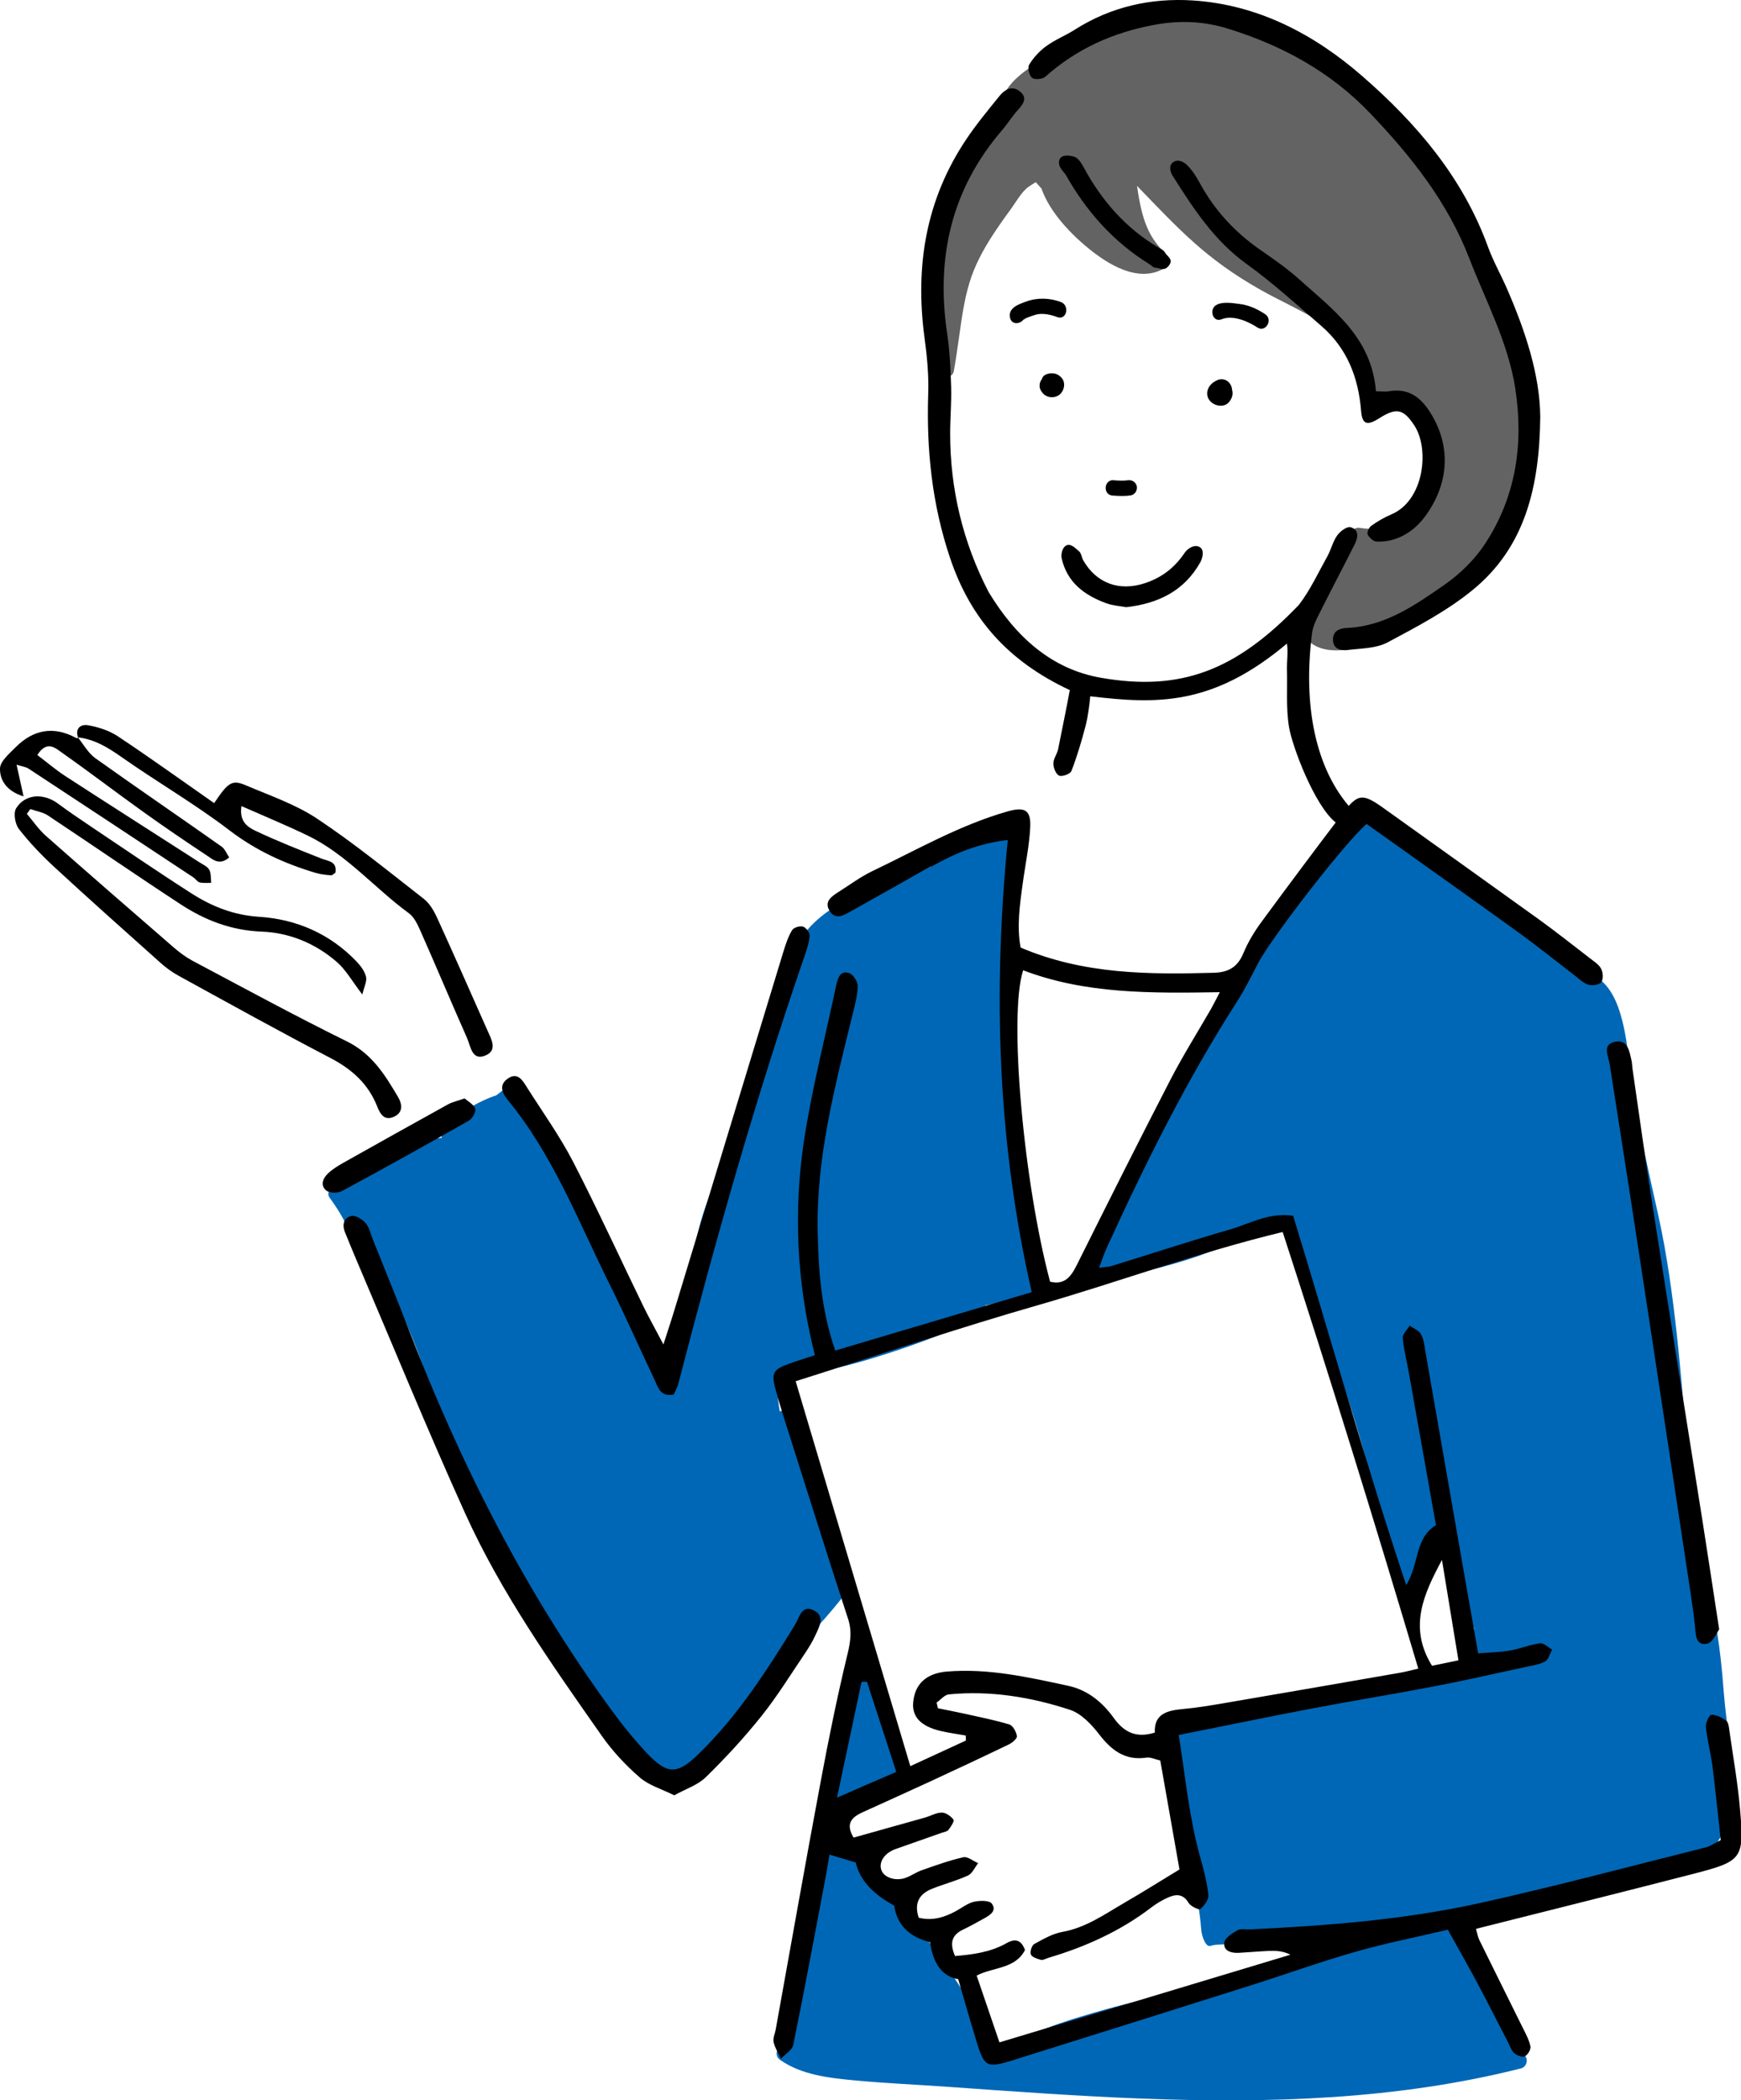
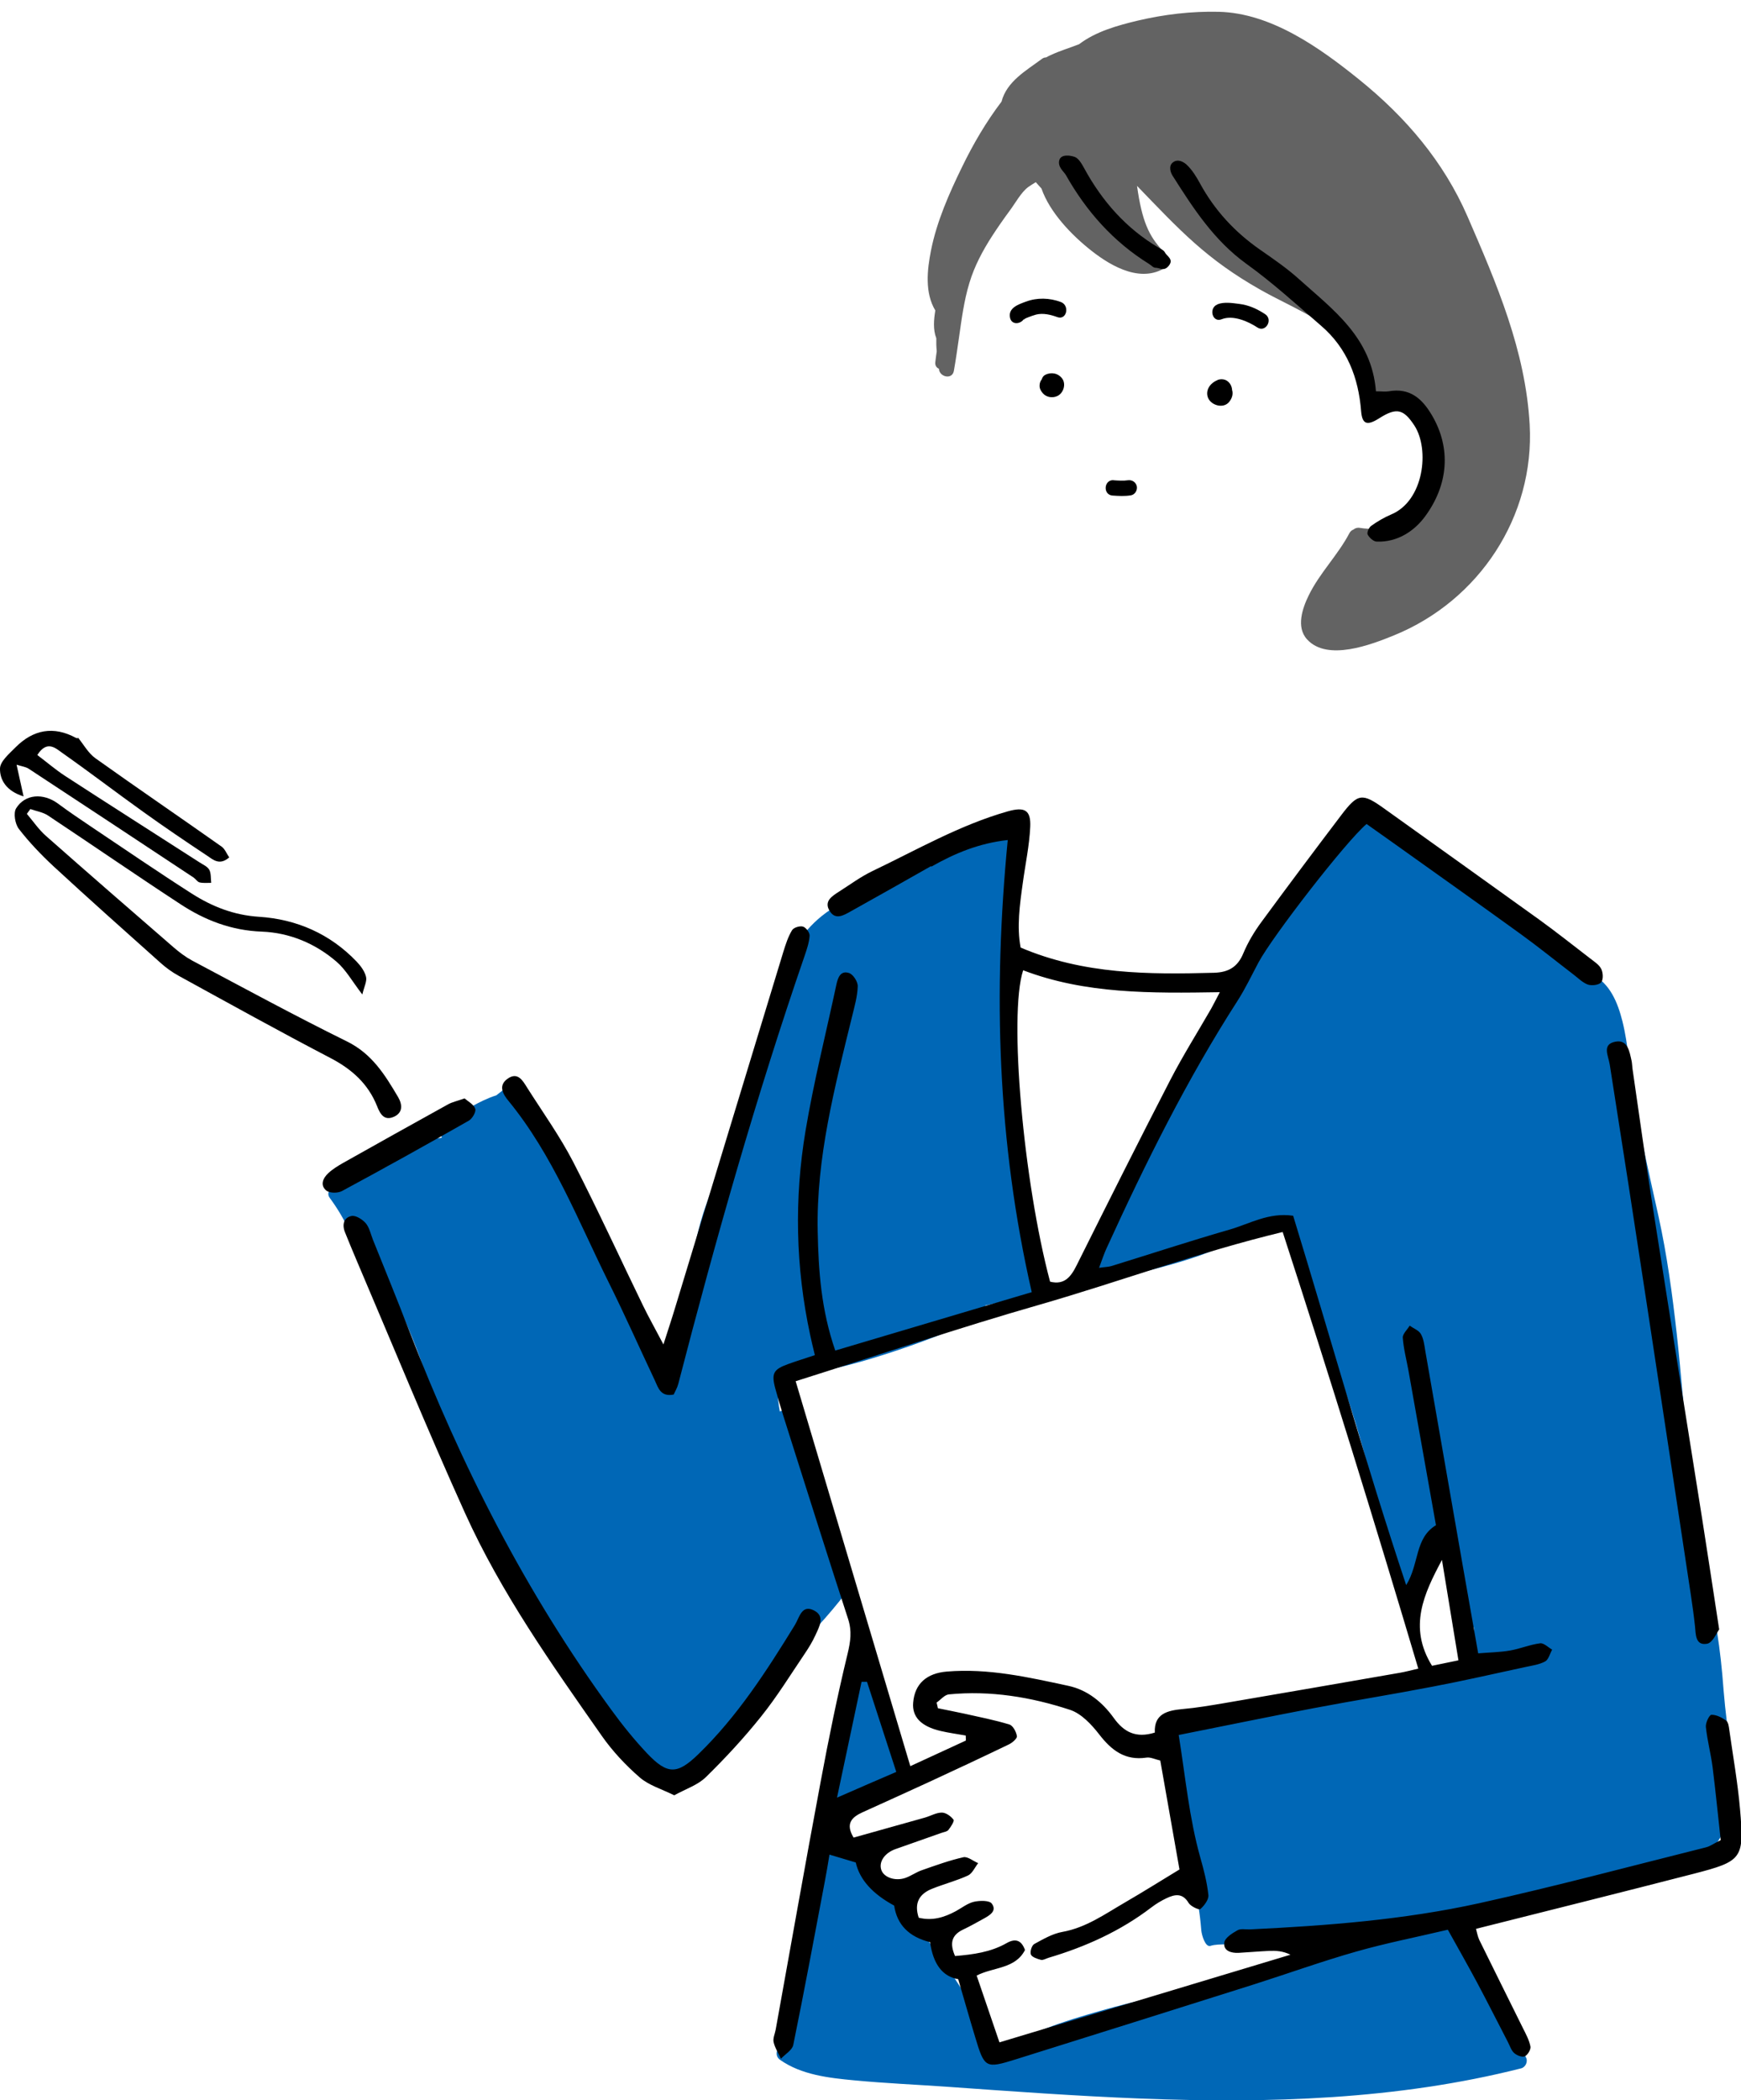
<svg xmlns="http://www.w3.org/2000/svg" id="_イヤー_2" viewBox="0 0 159.58 192.41">
  <defs>
    <style>.cls-1{fill:#0067b6;}.cls-2{fill:#636363;}.cls-3{fill-rule:evenodd;}</style>
  </defs>
  <g id="contents">
    <g>
      <path class="cls-2" d="M85.74,28.46c-.99-1.63-.76-3.74-.4-5.54,.53-2.65,1.66-5.2,2.84-7.62,1.03-2.12,2.2-4.12,3.62-5.99,.48-1.85,2.24-2.83,3.71-3.92,.13-.1,.26-.13,.38-.13,.14-.08,.27-.15,.41-.21,.85-.4,1.75-.66,2.61-1,1.54-1.17,3.53-1.72,5.37-2.16,2.42-.57,4.94-.87,7.43-.81,4.81,.12,9.25,3.29,12.86,6.2,4.28,3.45,7.76,7.53,9.95,12.57,2.67,6.15,5.31,12.28,5.69,19.06,.46,8.41-4.64,16.12-12.42,19.29-2.08,.85-6.12,2.42-7.98,.38-1.03-1.12-.43-2.86,.15-4.04,1-2.05,2.67-3.68,3.73-5.7,.09-.17,.22-.27,.36-.32,.15-.13,.35-.2,.59-.16,3.9,.64,6.12-2.47,6.33-6.04,.14-2.38-.84-6.81-4.13-5.63-.29,.11-.65-.07-.8-.33-.12-.2-.2-.42-.32-.63-.07-.11-.09-.23-.1-.33-.06-.08-.11-.18-.13-.31-.7-4.56-6.42-6.53-9.92-8.52-5.01-2.83-7.42-5.47-11.35-9.54,.45,3.25,1.1,4.61,2.36,5.95,.01,.01-.41-.3-.4-.29,.51,.39,1.5,1.21,.87,1.67-2.3,1.68-5.09,.12-7.01-1.39-1.77-1.39-3.81-3.48-4.58-5.7-.17-.19-.35-.38-.52-.58-.24,.14-.47,.29-.7,.45-.65,.48-1.2,1.51-1.69,2.16-.56,.76-1.1,1.53-1.61,2.32-.86,1.33-1.62,2.75-2.08,4.28-.5,1.63-.72,3.35-.96,5.03-.15,1.02-.29,2.04-.47,3.05-.15,.84-1.34,.56-1.37-.2-.22-.09-.37-.3-.33-.61,.04-.33,.08-.66,.13-.99-.04-.4-.05-.79-.04-1.19-.31-.8-.23-1.7-.09-2.55Z" />
      <g>
        <path class="cls-1" d="M31.12,108.78s-.02-.1-.02-.15c-.01-.09,0-.17,0-.25,0-.36,.22-.69,.68-.64,.04,0,.08,0,.12,0,.03,0,.05,0,.08,0,1.11,.06,2.22-.38,3.23-.78,1.34-.54,1.68-2.05,2.94-2.76,.18-.1,.39-1.14,.94-.31,.19,.27,1.13,.49,1.41,.32l-.31-.79c.14-1.43,2.04-1.51,3.17-2.12,.59-.32,1.35-.71,2.13-.95,.37-.29,.75-.58,1.12-.89,.38-.31,.85-.16,1.09,.14,.1,.05,.19,.13,.26,.24,3.23,4.85,6.25,9.86,8.74,15.14,1.39,2.92,3.28,7.29,4.16,10.43,.17-.63,.84-1.78,1.02-2.4,1.15-3.95,1.42-8.63,2.8-12.51,1.11-3.11,2.31-6.2,3.25-9.36,.27-.93,.53-1.86,.77-2.8,1.12-4.3,2.13-8.66,4.7-12.37,1.5-2.16,3.7-3.4,6.06-4.33,1.08-.69,2.23-1.29,3.36-1.87,2.92-1.5,6.11-3.09,9.34-3.82,.03,0,.06,0,.08-.01,.36-.53,1.4-.14,1.26,.65-.66,3.82-.64,6.33-1.15,10.18-.02,.16,.02,.79,0,.94-.02,.16-.39,1.1-.41,1.26,.42-.17,.41,.04,.41,.63,0,3.65-.03,7.33,.13,11,.26,5.98,1,11.9,3.14,17.57,.3,.8-.86,1.17-1.28,.53-1.35,.32-2.7,.62-4.05,.91,.26,.31,.29,.8-.18,1.01-2.96,1.34-6,2.51-9.09,3.49-2.87,.91-5.91,1.76-8.94,1.79-.24,0-.41-.09-.53-.24-.04,.01-.07,.02-.1,.03-.25,1.21-.2,2.42,.03,3.62,.36-.17,.87-.08,1.04,.4,1.37,3.86,1.98,7.96,3.16,11.87,.33,1.1,.7,2.18,1.15,3.24,.57-.13,1.23,.42,.8,.99-1.71,2.25-3.64,4.28-5.63,6.26,.08,.22,.07,.49-.14,.72-3.03,3.38-5.53,8.16-10.02,9.86-1.54,.58-2.66-1.4-3.65-2.23-.67-.56-1.52-1.38-2.16-2.27-.08-.03-.17-.09-.25-.17-1.82-1.88-3.04-4.29-4.23-6.59-1.23-2.39-2.58-4.72-3.79-7.12-.11-.22-.22-.44-.33-.66-.49-.99-1-1.99-1.47-3-1.32-1.01-2.26-2.53-3.01-3.97-1.23-2.35-2.06-4.92-2.86-7.45-.81-2.59-1.63-5.1-2.71-7.61-1.02-2.39-2.05-4.78-3.07-7.17-.31,.23-.78,.25-1.02-.19-.17-.29-.33-.58-.49-.88-.3,.02-.62-.12-.76-.46-.46-1.12-1.1-2.16-1.81-3.13-.45-.61,.32-1.19,.9-.96Z" />
        <path class="cls-1" d="M82.63,163.56c-2.14,.53-3.98,1.82-6.13,2.36-.55,.14-.98-.34-.87-.87,.89-4.29,1.47-8.66,2.61-12.89-.02-.27-.04-.55-.04-.82-.02-.78,1.01-.89,1.32-.34,.24,.14,.4,.41,.3,.76-.05,.18-.1,.36-.15,.53,.36,3.64,2.28,6.99,3.45,10.4,.12,.36-.14,.78-.49,.87Z" />
        <path class="cls-1" d="M71.86,187.36c1.75-5.74,2.82-11.67,3.99-17.55-.16-.05-.32-.08-.48-.1-.9-.08-.91-1.5,0-1.41,.26,.02,.51,.1,.75,.18,.07-.36,.14-.72,.22-1.08,.18-.89,1.55-.51,1.36,.38-.08,.39-.16,.79-.24,1.18,.09,.02,.18,.03,.27,.04,.37,.03,.73,.3,.71,.71-.1,2.13,2.32,2.97,3.62,4.26,1.59,1.57,2.78,3.58,4.12,5.35,.99,1.3,1.77,2.73,2.76,4.04,.67,.88,1.23,1.83,1.66,2.85,.25,.59,.42,1.37,.73,2.01,2.75-2,6.26-3.06,9.47-3.98,3.63-1.04,7.49-1.92,11.29-2.02,2.18-.79,4.31-1.78,6.47-2.61,2.49-.95,5.35-2.04,8.08-1.71,.47-.2,.95-.39,1.42-.58,.93-.37,2.73-1.22,4.13-1.17,.22-.08,.48-.05,.68,.11,.29,.1,.55,.25,.75,.5,.2,.23,.21,.5,.12,.73,.8,1.14,1.68,2.29,2.5,3.46,1.37,1.96,2.6,4.02,3.09,6.3,.21,.1,.38,.3,.38,.61-.02,.21,.03,.4,.14,.59,.24,.38,0,.93-.42,1.04-11.37,2.88-23.16,3.22-34.83,2.77-5.92-.23-11.84-.66-17.75-1.08-2.85-.2-5.7-.32-8.54-.59-2.34-.22-4.85-.5-6.81-1.88-.63-.44-.21-1.39,.39-1.34Z" />
        <path class="cls-1" d="M113.69,177.63s-.07,.08-.12,.12c-.72,.59-1.74,.24-2.62,.52-.47,.15-.8-.98-.84-1.42-.15-1.82-.29-2.29-.59-4.1-.79-4.61-1.84-9.2-1.87-13.89,0-.05,0-.1,.01-.15-.05-.26,.03-.53,.34-.7,1.83-.99,3.87-1.29,5.92-1.48,2.38-.22,4.68-.36,7.02-.88,4.7-1.04,9.48-1.76,14.11-3.1,.13-1.13,.12-2.3,.04-3.46-.14-.08-.26-.21-.31-.42-.68-2.65-.76-5.42-1.65-8.01-.11-.32,0-.57,.21-.72-.01-.04-.03-.09-.04-.13-2.03,1.72-2.54,4.56-3.52,6.98-.16,.39-.54,.51-.87,.45-.4,.13,.06-.19-.12-.72-2.13-6.52-3.26-12.41-5.2-18.21-1.91-5.71-3.74-10.85-5.46-16.58-1.32,.16-2.63,.32-3.94,.5,.08,.33-.04,.71-.44,.86-.04,.16-.14,.31-.33,.41-2.15,1.2-4.55,1.94-6.91,2.58-1.82,.49-3.69,.89-5.56,1.13-.26,.44-.93,.48-1.2,.13-.11,0-.23,.02-.34,.03-.91,.07-.9-1.35,0-1.41,.13,0,.27-.03,.4-.04,.64-2.85,2.63-5.39,4.09-7.84,.83-1.39,1.59-2.81,2.33-4.25,1.23-2.4,2.41-4.84,3.73-7.19,4.23-7.54,8.71-15.17,14.4-21.71,.35-.41,.84-.22,1.06,.13,.06,.03,.12,.06,.17,.1,1.58,1.27,3.38,2.3,5.09,3.38,2.43,1.52,4.87,3.03,7.27,4.6,2.18,1.43,4.34,2.9,6.32,4.58,.53,.45,1.14,.97,1.65,1.56,1.64,.79,2.36,2.57,2.79,4.28,.54,2.16,.65,4.43,1,6.63,.6,3.78,1.49,7.51,2.31,11.25,.78,3.55,1.27,7.15,1.67,10.76,.81,7.35,1.1,14.83,2.67,22.08,.9,4.16,1.31,6.37,1.63,10.64,.12,1.54,.47,4.56,.84,6.67,.1,.56-.21,1.12-.39,1.66,.04,.85,.07,1.7,0,2.55-.14,1.91-1.04,3.38-2.55,4.53-1.71,1.3-3.98,1.95-6.03,2.47l-.12,.03c-2.36,.59-4.78,.94-7.18,1.33-5.08,.84-10.09,1.83-15.22,2.41-4.55,.51-9.11,.86-13.69,1.04Z" />
      </g>
      <path class="cls-3" d="M85.32,79.36c-2.45,1.4-4.91,2.77-7.37,4.15-.63,.35-1.35,.78-1.87,0-.62-.93,.18-1.41,.85-1.84,.99-.63,1.95-1.34,3-1.85,4.09-1.95,8.04-4.24,12.45-5.49,1.5-.42,2.13-.16,2.05,1.44-.08,1.71-.45,3.42-.68,5.12-.28,2-.56,4.01-.2,5.92,5.8,2.47,11.75,2.47,17.72,2.31,1.34-.04,2.18-.53,2.7-1.8,.42-1,1-1.97,1.65-2.85,2.41-3.28,4.85-6.54,7.31-9.78,1.54-2.03,1.92-2.07,3.98-.59,4.72,3.38,9.45,6.75,14.16,10.14,1.59,1.15,3.13,2.37,4.69,3.57,.37,.29,.82,.57,1.01,.96,.17,.34,.2,.98-.01,1.23-.22,.25-.86,.32-1.22,.2-.49-.18-.9-.61-1.34-.94-1.62-1.24-3.21-2.53-4.86-3.72-3.88-2.81-7.79-5.57-11.68-8.35-.82-.58-1.63-1.16-2.4-1.7-1.89,1.59-8.64,10.31-9.91,12.69-.63,1.18-1.2,2.39-1.92,3.51-4.64,7.21-8.44,14.87-12,22.66-.24,.52-.42,1.08-.69,1.8,.56-.08,.88-.08,1.16-.17,3.6-1.11,7.18-2.29,10.8-3.33,1.84-.53,3.59-1.6,5.83-1.27,3.43,11.2,6.58,22.48,10.36,33.84,1.22-1.98,.77-4.3,2.73-5.49-.84-4.74-1.68-9.45-2.52-14.16-.18-1-.45-2-.52-3.01-.03-.35,.41-.74,.63-1.11,.35,.25,.84,.43,1.03,.77,.26,.46,.32,1.05,.41,1.59,1.15,6.57,2.29,13.14,3.44,19.71,.46,2.61,.92,5.22,1.4,7.95,1.09-.09,2.02-.1,2.93-.26,.92-.16,1.81-.54,2.74-.66,.34-.05,.74,.37,1.11,.58-.21,.37-.33,.91-.64,1.08-.53,.29-1.19,.38-1.8,.51-2.83,.61-5.66,1.26-8.51,1.8-3.62,.7-7.26,1.28-10.89,1.97-4.06,.77-8.11,1.61-12.39,2.46,.62,3.87,.96,7.6,1.98,11.23,.32,1.13,.62,2.28,.74,3.44,.04,.41-.38,.97-.74,1.28-.12,.1-.88-.25-1.07-.56-.55-.93-1.26-.8-2.02-.44-.49,.23-.97,.52-1.4,.85-2.84,2.17-6.04,3.61-9.45,4.62-.22,.07-.47,.23-.67,.18-.34-.09-.81-.24-.92-.49-.1-.25,.08-.84,.31-.96,.82-.45,1.68-.95,2.58-1.11,2.17-.39,3.89-1.63,5.72-2.69,1.67-.97,3.3-1.99,5.01-3.03-.57-3.21-1.16-6.58-1.76-9.98-.51-.12-.9-.32-1.25-.27-1.97,.3-3.22-.66-4.36-2.14-.7-.9-1.63-1.89-2.65-2.23-3.59-1.18-7.31-1.79-11.12-1.42-.39,.04-.75,.49-1.12,.75,.04,.17,.08,.35,.12,.52,.81,.17,1.63,.32,2.44,.5,1.38,.31,2.77,.58,4.11,.99,.33,.1,.63,.67,.69,1.07,.03,.21-.42,.6-.73,.75-2.47,1.19-4.95,2.35-7.44,3.5-1.99,.92-4,1.82-6,2.73-.95,.44-1.58,1.02-.8,2.31,2.19-.61,4.36-1.22,6.53-1.83,.53-.15,1.04-.46,1.56-.46,.37,0,.83,.33,1.07,.65,.1,.13-.25,.66-.47,.94-.13,.16-.42,.19-.64,.27-1.4,.5-2.8,.99-4.2,1.48-1,.35-1.56,1.17-1.31,1.91,.23,.69,1.28,1.06,2.22,.73,.51-.18,.97-.52,1.49-.7,1.26-.44,2.52-.9,3.81-1.19,.39-.09,.9,.35,1.36,.54-.31,.39-.53,.94-.93,1.13-1.06,.49-2.21,.78-3.3,1.22-1.18,.47-1.66,1.32-1.22,2.65,1.25,.31,2.34-.03,3.4-.6,.55-.3,1.07-.72,1.66-.86,.53-.12,1.42-.14,1.64,.17,.5,.68-.21,1.08-.77,1.39-.62,.34-1.23,.69-1.87,.99-1.07,.51-1.23,1.28-.73,2.42,1.67-.14,3.27-.35,4.74-1.19,.74-.42,1.33-.32,1.67,.64-.89,1.74-2.89,1.55-4.43,2.34,.71,2.08,1.38,4.05,2.09,6.12,9.06-2.73,17.86-5.38,26.67-8.03-.7-.35-1.32-.37-1.94-.35-.94,.04-1.88,.13-2.82,.18-.69,.03-1.41-.19-1.3-.95,.06-.43,.73-.85,1.21-1.12,.3-.17,.77-.06,1.16-.08,7.05-.34,14.1-.88,21-2.4,6.97-1.54,13.87-3.39,20.79-5.12,.37-.09,.69-.34,1.34-.66-.24-2.18-.46-4.42-.74-6.66-.16-1.24-.49-2.47-.62-3.71-.04-.37,.32-1.11,.51-1.11,.45-.01,.96,.25,1.35,.53,.2,.15,.25,.56,.29,.87,.34,2.41,.77,4.81,.98,7.23,.4,4.56,.22,4.78-4.27,5.94-6.6,1.7-13.22,3.35-19.93,5.04,.09,.31,.15,.7,.31,1.03,1.31,2.68,2.65,5.34,3.97,8.02,.28,.56,.59,1.12,.71,1.72,.06,.27-.25,.79-.52,.91-.24,.11-.74-.09-.98-.31-.27-.25-.39-.67-.57-1.01-.94-1.81-1.86-3.64-2.82-5.44-.84-1.57-1.72-3.11-2.68-4.84-2.92,.69-5.69,1.23-8.39,2-3.17,.9-6.27,2.02-9.42,3.02-7.26,2.29-14.52,4.58-21.78,6.85-2.79,.87-2.88,.82-3.74-2.05-.54-1.78-1.05-3.58-1.55-5.29q-2.15-.36-2.58-3.39-2.9-.72-3.29-3.35-3-1.62-3.52-3.95c-.74-.22-1.51-.45-2.41-.72-.15,.89-.27,1.66-.42,2.42-.95,5.01-1.88,10.03-2.9,15.02-.1,.48-.74,.84-1.13,1.26-.23-.51-.55-.99-.67-1.52-.08-.35,.12-.76,.19-1.15,1.37-7.57,2.7-15.14,4.12-22.7,.73-3.93,1.53-7.85,2.47-11.73,.27-1.12,.41-2.07,.05-3.18-1.75-5.37-3.45-10.76-5.16-16.15-.52-1.65-1.06-3.29-1.51-4.95-.39-1.44-.17-1.78,1.22-2.28,.78-.28,1.57-.52,2.4-.8-.19-.79-.32-1.32-.43-1.85-1.34-6.22-1.47-12.48-.42-18.73,.75-4.48,1.87-8.9,2.82-13.35,.14-.67,.39-1.34,1.18-1.07,.37,.13,.8,.8,.78,1.22-.03,.93-.3,1.85-.52,2.76-1.59,6.48-3.29,12.94-3.15,19.69,.07,3.61,.32,7.18,1.61,10.91,6.09-1.81,12.06-3.58,18.01-5.35-3.15-13.77-3.56-27.42-2.2-41.42-2.64,.29-4.86,1.22-6.99,2.43Zm-1.89,82.45c1.77-.82,3.44-1.58,5.1-2.35,0-.15,0-.3-.01-.46-.77-.14-1.55-.24-2.31-.42-1.79-.42-2.62-1.29-2.51-2.59,.14-1.75,1.26-2.7,3.08-2.85,3.82-.32,7.49,.52,11.16,1.31,1.75,.38,3.11,1.5,4.14,2.93,.93,1.3,2.03,1.89,3.77,1.35-.08-1.73,1.15-2.03,2.59-2.16,1.24-.11,2.48-.32,3.72-.53,5.4-.92,10.81-1.86,16.21-2.8,.45-.08,.9-.2,1.63-.37-3.99-13.4-8.09-26.67-12.43-40-7.69,1.85-14.92,4.54-22.32,6.67-7.37,2.11-14.65,4.58-22.32,7,3.54,11.89,6.98,23.44,10.51,35.27Zm10.35-72.91c-1.34,4.09,.03,19.38,2.47,28.52,1.33,.33,1.92-.46,2.45-1.53,2.83-5.67,5.67-11.34,8.58-16.97,1.15-2.22,2.49-4.35,3.74-6.52,.22-.39,.41-.79,.79-1.5-6.31,.1-12.32,.17-18.03-2.01Zm-11.63,73.42c-.92-2.82-1.8-5.53-2.68-8.24-.17,0-.33,0-.5,0-.72,3.39-1.44,6.78-2.25,10.61,2.08-.91,3.69-1.61,5.44-2.36Zm50.02-19.41c-1.65,3.09-3.11,6.15-.91,9.7,.62-.13,1.34-.28,2.42-.5-.54-3.26-1.02-6.23-1.51-9.2Z" />
-       <path class="cls-3" d="M98.05,63.26c-.32,1.76-.73,3.69-1.06,5.36-.09,.46-.44,.89-.44,1.33,0,.39,.24,.99,.53,1.11,.29,.12,1.03-.16,1.13-.43,.53-1.38,.95-2.8,1.32-4.23,.17-.66,.33-1.77,.4-2.61,6.01,.71,11.18,.94,18.03-4.83,.12,.7-.01,1.76,0,2.24,.06,1.8-.1,3.64,.19,5.4,.28,1.75,2.34,7.22,4.28,8.75,.21,.6,.43,.27,1.18-.08,.73-.34,.63-.52,.29-1.12-3.35-3.69-4.48-9.54-3.64-16.12,.09-.8,.56-1.58,.93-2.33,.98-1.96,2.01-3.9,2.99-5.85,.3-.6,.41-1.34-.39-1.55-.33-.09-.96,.38-1.22,.75-.4,.56-.56,1.29-.9,1.91-.84,1.5-1.57,3.1-2.61,4.45-5.76,6.02-10.83,7.97-18.17,6.68-4.5-.79-7.79-3.73-10.29-7.88-2.34-4.53-3.51-9.39-3.51-14.5,0-1.41,.13-2.83,.09-4.24-.05-1.63-.12-3.27-.36-4.88-1.04-6.96,.36-13.23,5.02-18.65,.51-.59,.92-1.27,1.45-1.85,.54-.59,.93-1.18,.13-1.76-.72-.52-1.36-.09-1.83,.49-1.03,1.28-2.09,2.55-3,3.91-3.73,5.54-4.73,11.67-3.85,18.2,.23,1.7,.4,3.43,.34,5.14-.17,5.14,.35,10.15,2.01,15.07,1.85,5.48,5.24,9.41,10.98,12.09Z" />
-       <path class="cls-3" d="M141.18,38.16c-.04-3.8-1.35-7.81-3.05-11.71-.56-1.29-1.27-2.53-1.75-3.86-2.3-6.32-6.52-11.26-11.46-15.57C120.49,3.15,115.32,.42,109.31,.04c-3.79-.24-7.48,.57-10.78,2.67-.86,.55-1.83,.93-2.65,1.53-.61,.44-1.16,1.05-1.55,1.69-.16,.27,0,.99,.27,1.2,.24,.19,.95,.13,1.21-.1,2.89-2.57,6.22-4.06,10.03-4.76,2.33-.43,4.55-.32,6.73,.36,4.94,1.53,9.38,3.94,13,7.73,3.76,3.94,7.09,8.11,9.1,13.3,1.52,3.94,3.56,7.69,4.22,11.93,.78,5.06,.07,9.88-2.75,14.2-.96,1.47-2.33,2.81-3.78,3.81-2.69,1.87-5.43,3.78-8.92,3.93-.68,.03-1.28,.29-1.26,1.09,.02,.85,.72,1.01,1.35,.93,1.24-.15,2.61-.14,3.66-.7,2.68-1.43,5.43-2.87,7.77-4.78,4.82-3.92,6.15-9.44,6.22-15.9Z" />
      <path class="cls-3" d="M61.79,164.48c1.09-.6,2.18-.95,2.91-1.67,1.79-1.75,3.5-3.6,5.06-5.55,1.47-1.83,2.71-3.85,4.03-5.8,.35-.52,.68-1.06,.94-1.63,.35-.77,.93-1.74-.1-2.28-1.15-.6-1.35,.63-1.77,1.32-2.59,4.21-5.27,8.37-8.85,11.84-1.93,1.87-2.83,1.89-4.7-.08-1.18-1.25-2.27-2.6-3.28-3.99-7.83-10.71-13.78-22.42-18.54-34.77-1.07-2.78-2.2-5.54-3.31-8.3-.2-.51-.32-1.1-.65-1.5-.3-.35-.91-.74-1.3-.67-.72,.14-.89,.79-.61,1.49,.35,.87,.71,1.74,1.08,2.61,3.29,7.71,6.47,15.48,9.92,23.11,3.31,7.32,7.95,13.87,12.54,20.42,.98,1.4,2.19,2.69,3.48,3.81,.83,.72,2,1.06,3.15,1.63Z" />
      <path class="cls-3" d="M61.75,127.76c.13-.29,.33-.62,.42-.97,3.42-13.21,7.14-26.34,11.59-39.25,.2-.59,.41-1.2,.45-1.81,.02-.28-.33-.76-.61-.84-.29-.09-.86,.09-1,.33-.36,.59-.58,1.28-.79,1.95-3.32,10.88-6.62,21.76-9.93,32.64-.29,.97-.61,1.92-1.07,3.36-.76-1.45-1.36-2.5-1.88-3.58-2.13-4.37-4.15-8.8-6.38-13.12-1.22-2.36-2.78-4.54-4.21-6.79-.41-.65-.87-1.53-1.82-.85-.85,.61-.46,1.37,.09,2.03,4.08,4.98,6.37,10.96,9.19,16.64,1.47,2.95,2.8,5.96,4.21,8.94,.32,.68,.52,1.56,1.74,1.32Z" />
      <path class="cls-3" d="M2.81,74.13c.54,.19,1.14,.28,1.6,.59,4.05,2.69,8.05,5.45,12.12,8.11,2.25,1.48,4.69,2.42,7.47,2.52,2.56,.1,4.91,1.09,6.85,2.76,.85,.73,1.43,1.79,2.36,3,.17-.72,.44-1.22,.34-1.62-.12-.5-.48-.99-.85-1.38-2.44-2.56-5.52-3.9-8.97-4.12-2.3-.15-4.27-.93-6.13-2.11-3.1-1.98-6.15-4.07-9.21-6.12-1.04-.7-2.08-1.4-3.09-2.15-1.33-.97-3-.88-3.82,.44-.27,.43-.1,1.43,.24,1.88,.95,1.23,2.05,2.38,3.19,3.44,3.23,2.98,6.51,5.9,9.78,8.82,.52,.47,1.1,.89,1.71,1.22,4.61,2.53,9.21,5.08,13.87,7.51,1.98,1.03,3.48,2.37,4.3,4.44,.29,.74,.67,1.34,1.54,.95,.84-.38,.77-1.13,.38-1.8-1.2-2.03-2.39-3.97-4.69-5.1-4.79-2.36-9.48-4.91-14.19-7.41-.61-.33-1.18-.76-1.71-1.22-3.91-3.39-7.82-6.78-11.69-10.2-.66-.58-1.17-1.34-1.75-2.02,.11-.15,.22-.3,.33-.45Z" />
      <path class="cls-3" d="M157.58,149.28c-.56-3.65-1.04-6.83-1.54-10.01-1.51-9.53-3.04-19.06-4.53-28.59-.67-4.26-1.26-8.54-1.88-12.8-.03-.23-.03-.47-.08-.7-.19-.84-.35-1.96-1.47-1.75-1.28,.24-.66,1.27-.53,2.1,1.16,7.36,2.3,14.73,3.42,22.1,1.35,8.84,2.68,17.69,4.02,26.53,.14,.93,.27,1.86,.37,2.8,.08,.78,.03,1.82,1.11,1.63,.52-.09,.89-1.03,1.11-1.31Z" />
-       <path class="cls-3" d="M7.12,67.55c1.52,.17,2.74,.91,3.98,1.78,3.27,2.3,6.75,4.31,9.92,6.73,2.43,1.86,5.08,3.07,7.95,3.92,.44,.13,.91,.17,1.38,.21,.12,0,.26-.15,.39-.24,.17-1.03-.61-1.04-1.27-1.29-2.03-.8-4.07-1.61-6.04-2.54-.7-.33-1.52-.83-1.3-2.27,2.11,.93,4.1,1.75,6.03,2.68,3.59,1.72,6.15,4.82,9.31,7.13,.47,.34,.78,.98,1.03,1.54,1.46,3.29,2.85,6.61,4.31,9.9,.34,.77,.45,2.2,1.79,1.55,1.01-.49,.41-1.5,.06-2.29-1.52-3.43-3.04-6.87-4.6-10.29-.29-.63-.68-1.3-1.2-1.71-3.21-2.5-6.37-5.08-9.75-7.33-1.99-1.33-4.34-2.13-6.57-3.08-1.26-.54-1.62-.3-2.91,1.63-2.94-2.05-5.84-4.14-8.82-6.12-.8-.53-1.81-.86-2.77-1.02-.66-.11-1.22,.33-.85,1.2l-.09-.07Z" />
      <path class="cls-3" d="M126.12,35.86c-.39-4.97-3.96-7.5-7.09-10.32-1.1-.99-2.35-1.84-3.57-2.69-2.29-1.6-4.13-3.59-5.47-6.05-.33-.61-.72-1.24-1.22-1.71-.26-.24-.78-.56-1.24-.23-.46,.33-.23,.96-.05,1.24,1.89,2.98,3.79,5.92,6.75,8.06,2.41,1.73,4.62,3.75,6.87,5.69,2.38,2.05,3.42,4.75,3.66,7.82,.1,1.2,.54,1.36,1.66,.65,1.6-1.02,2.24-.83,3.22,.66,1.42,2.17,.89,6.91-2.14,8.16-.64,.27-1.26,.64-1.82,1.04-.21,.15-.41,.62-.32,.79,.15,.29,.53,.64,.83,.65,1.88,.07,3.43-.95,4.42-2.29,2.16-2.92,2.41-6.27,.65-9.27-.92-1.57-2.05-2.55-3.98-2.21-.3,.05-.61,0-1.16,0Z" />
      <path class="cls-3" d="M7.12,67.55l.09,.07c-.08,0-.17,.02-.23-.01-2.07-1.13-3.94-.77-5.56,.86C.85,69.05,.01,69.75,0,70.41c-.02,1.02,.56,2.06,2.16,2.55-.24-1.09-.41-1.86-.64-2.9,.48,.15,.83,.19,1.1,.36,5.05,3.31,10.09,6.65,15.13,9.98,.19,.13,.34,.39,.54,.44,.34,.08,.71,.04,1.07,.04-.05-.41,0-.87-.18-1.2-.18-.31-.6-.48-.93-.7-4.09-2.63-8.2-5.24-12.28-7.89-.89-.58-1.7-1.28-2.55-1.92,.9-1.41,1.69-.61,2.32-.17,2.5,1.76,4.93,3.62,7.42,5.4,1.91,1.37,3.86,2.69,5.82,3.99,.54,.36,1.14,.94,2.03,.16-.23-.33-.39-.77-.7-.99-3.84-2.71-7.73-5.36-11.56-8.09-.66-.47-1.09-1.27-1.62-1.92Z" />
      <path class="cls-3" d="M42.58,100.63c-.67,.24-1.14,.33-1.54,.56-3.21,1.77-6.4,3.56-9.59,5.35-.47,.27-.95,.56-1.35,.93-.5,.46-.79,1.12-.18,1.61,.3,.24,1.05,.24,1.42,.04,3.9-2.1,7.78-4.26,11.63-6.45,.32-.18,.69-.82,.59-1.09-.14-.41-.67-.68-.98-.95Z" />
-       <path class="cls-3" d="M103.2,55.63c2.96-.33,5.34-1.49,6.81-4.1,.2-.35,.44-1.18-.08-1.43-.51-.26-1.12,.21-1.34,.54-.92,1.37-2.1,2.28-3.66,2.79-2.33,.77-4.43,.01-5.63-2.08-.16-.27-.18-.66-.39-.84-.32-.26-.74-.74-1.15-.55-.41,.19-.52,.83-.45,1.18,.49,2.21,2.09,3.4,4.1,4.13,.58,.21,1.22,.25,1.78,.35Z" />
      <path class="cls-3" d="M97.09,14.69c-.15,.62,.42,1.02,.61,1.35,1.88,3.33,4.35,6.11,7.62,8.14,.2,.12,.4,.36,.59,.35,.41,0,.79,.38,1.24-.21,.45-.59-.21-.84-.39-1.22-.09-.18-.36-.29-.56-.41-2.98-1.76-5.18-4.26-6.82-7.27-.22-.4-.5-.9-.86-1.04-.35-.13-1.27-.31-1.43,.31Z" />
      <path class="cls-3" d="M102.08,44c.44,.03,.91,.06,1.29,0,.38-.06,.75,.17,.83,.55,.07,.37-.17,.77-.55,.83-.55,.09-1.11,.06-1.67,.02-.91-.06-.81-1.47,.1-1.41Z" />
      <path class="cls-3" d="M111.6,34.81c.27-.1,.63-.09,.87,.08,.28,.19,.43,.48,.46,.8v.03c.13,.4-.02,.81-.28,1.12-.56,.66-1.78,.26-1.97-.54-.16-.67,.33-1.25,.92-1.48Z" />
      <path class="cls-3" d="M95.49,34.75c.05-.17,.15-.33,.32-.41,.55-.28,1.21-.15,1.57,.37,.34,.5,.1,1.29-.44,1.56-.45,.22-1.04,.14-1.37-.26-.17-.2-.3-.44-.28-.71,0-.21,.08-.4,.2-.55Z" />
      <path class="cls-3" d="M111.59,27.88c.61-.24,1.35-.12,1.98-.04,.9,.11,1.64,.45,2.39,.94,.76,.5,.05,1.72-.71,1.22-.85-.56-2.24-1.17-3.28-.75-.85,.34-1.21-1.03-.38-1.36Z" />
      <path class="cls-3" d="M94.02,27.64c1.04-.39,2.17-.36,3.22,.03,.84,.32,.53,1.7-.33,1.38-.6-.22-1.3-.39-1.94-.23-.23,.06-.46,.15-.68,.23-.09,.04-.18,.07-.27,.11-.14,.06-.25,.24-.15,.03h0c-.27,.5-1.14,.63-1.29-.08-.19-.9,.76-1.22,1.44-1.47Z" />
    </g>
  </g>
</svg>